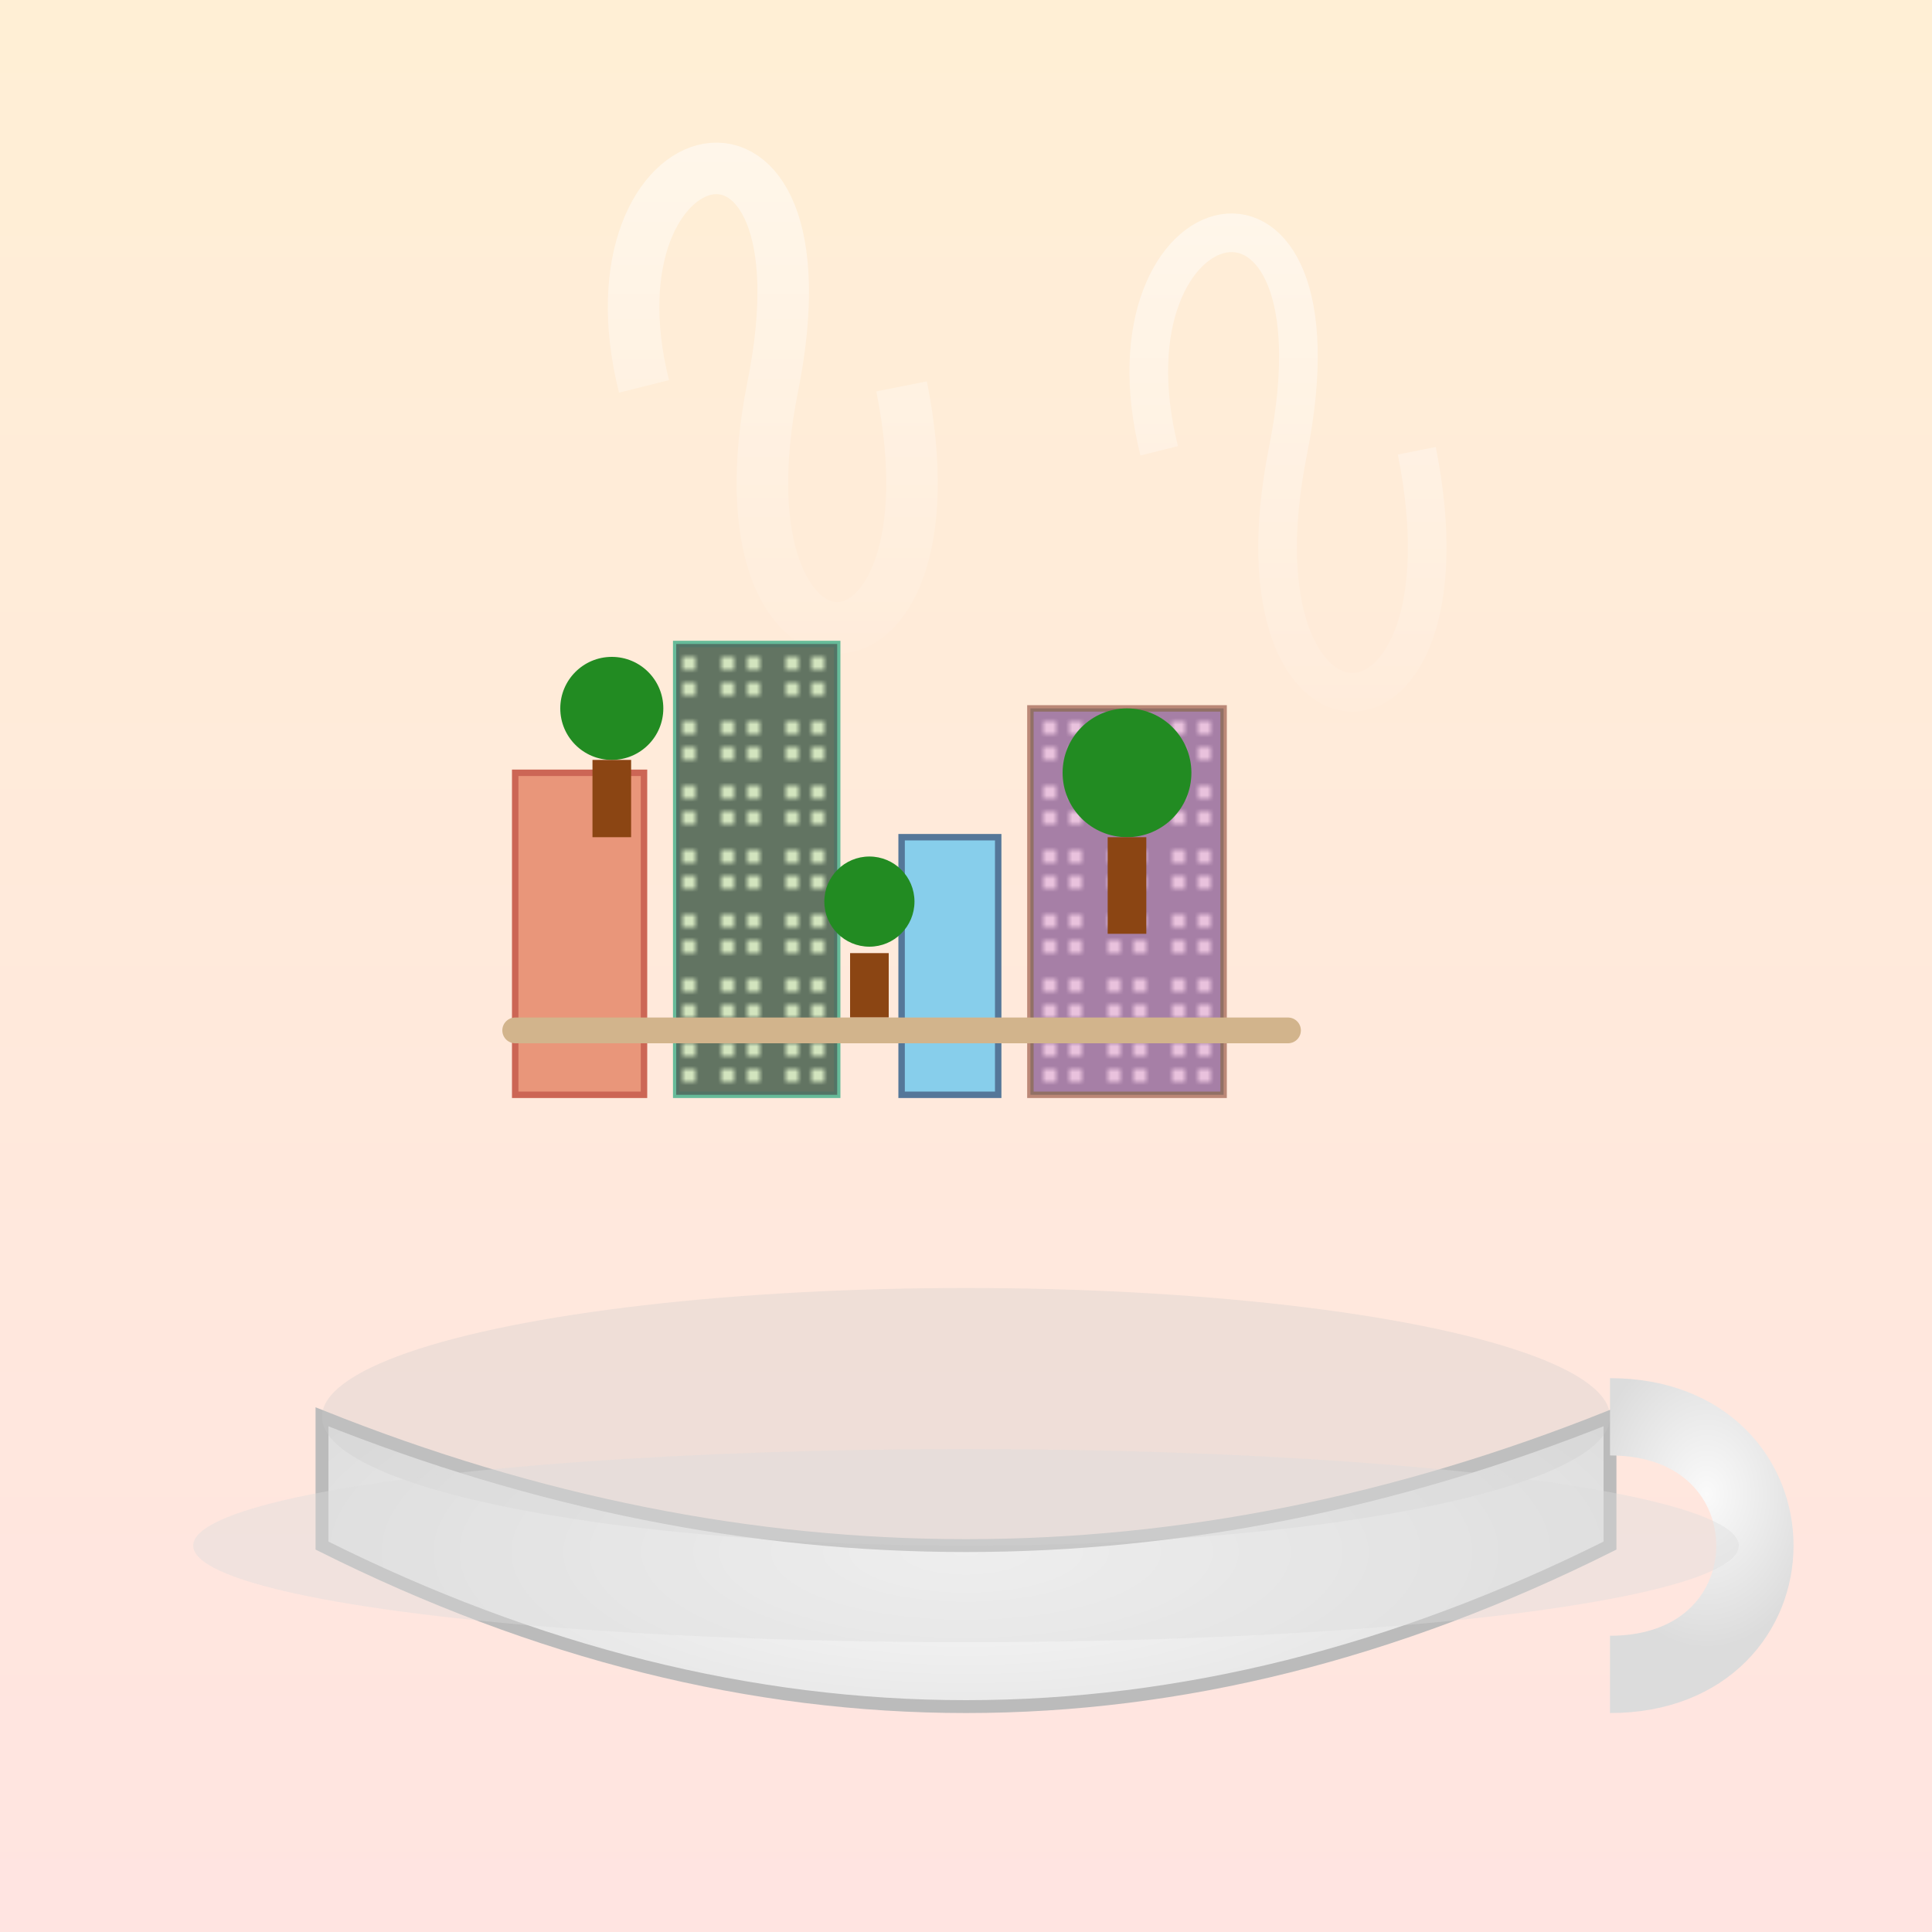
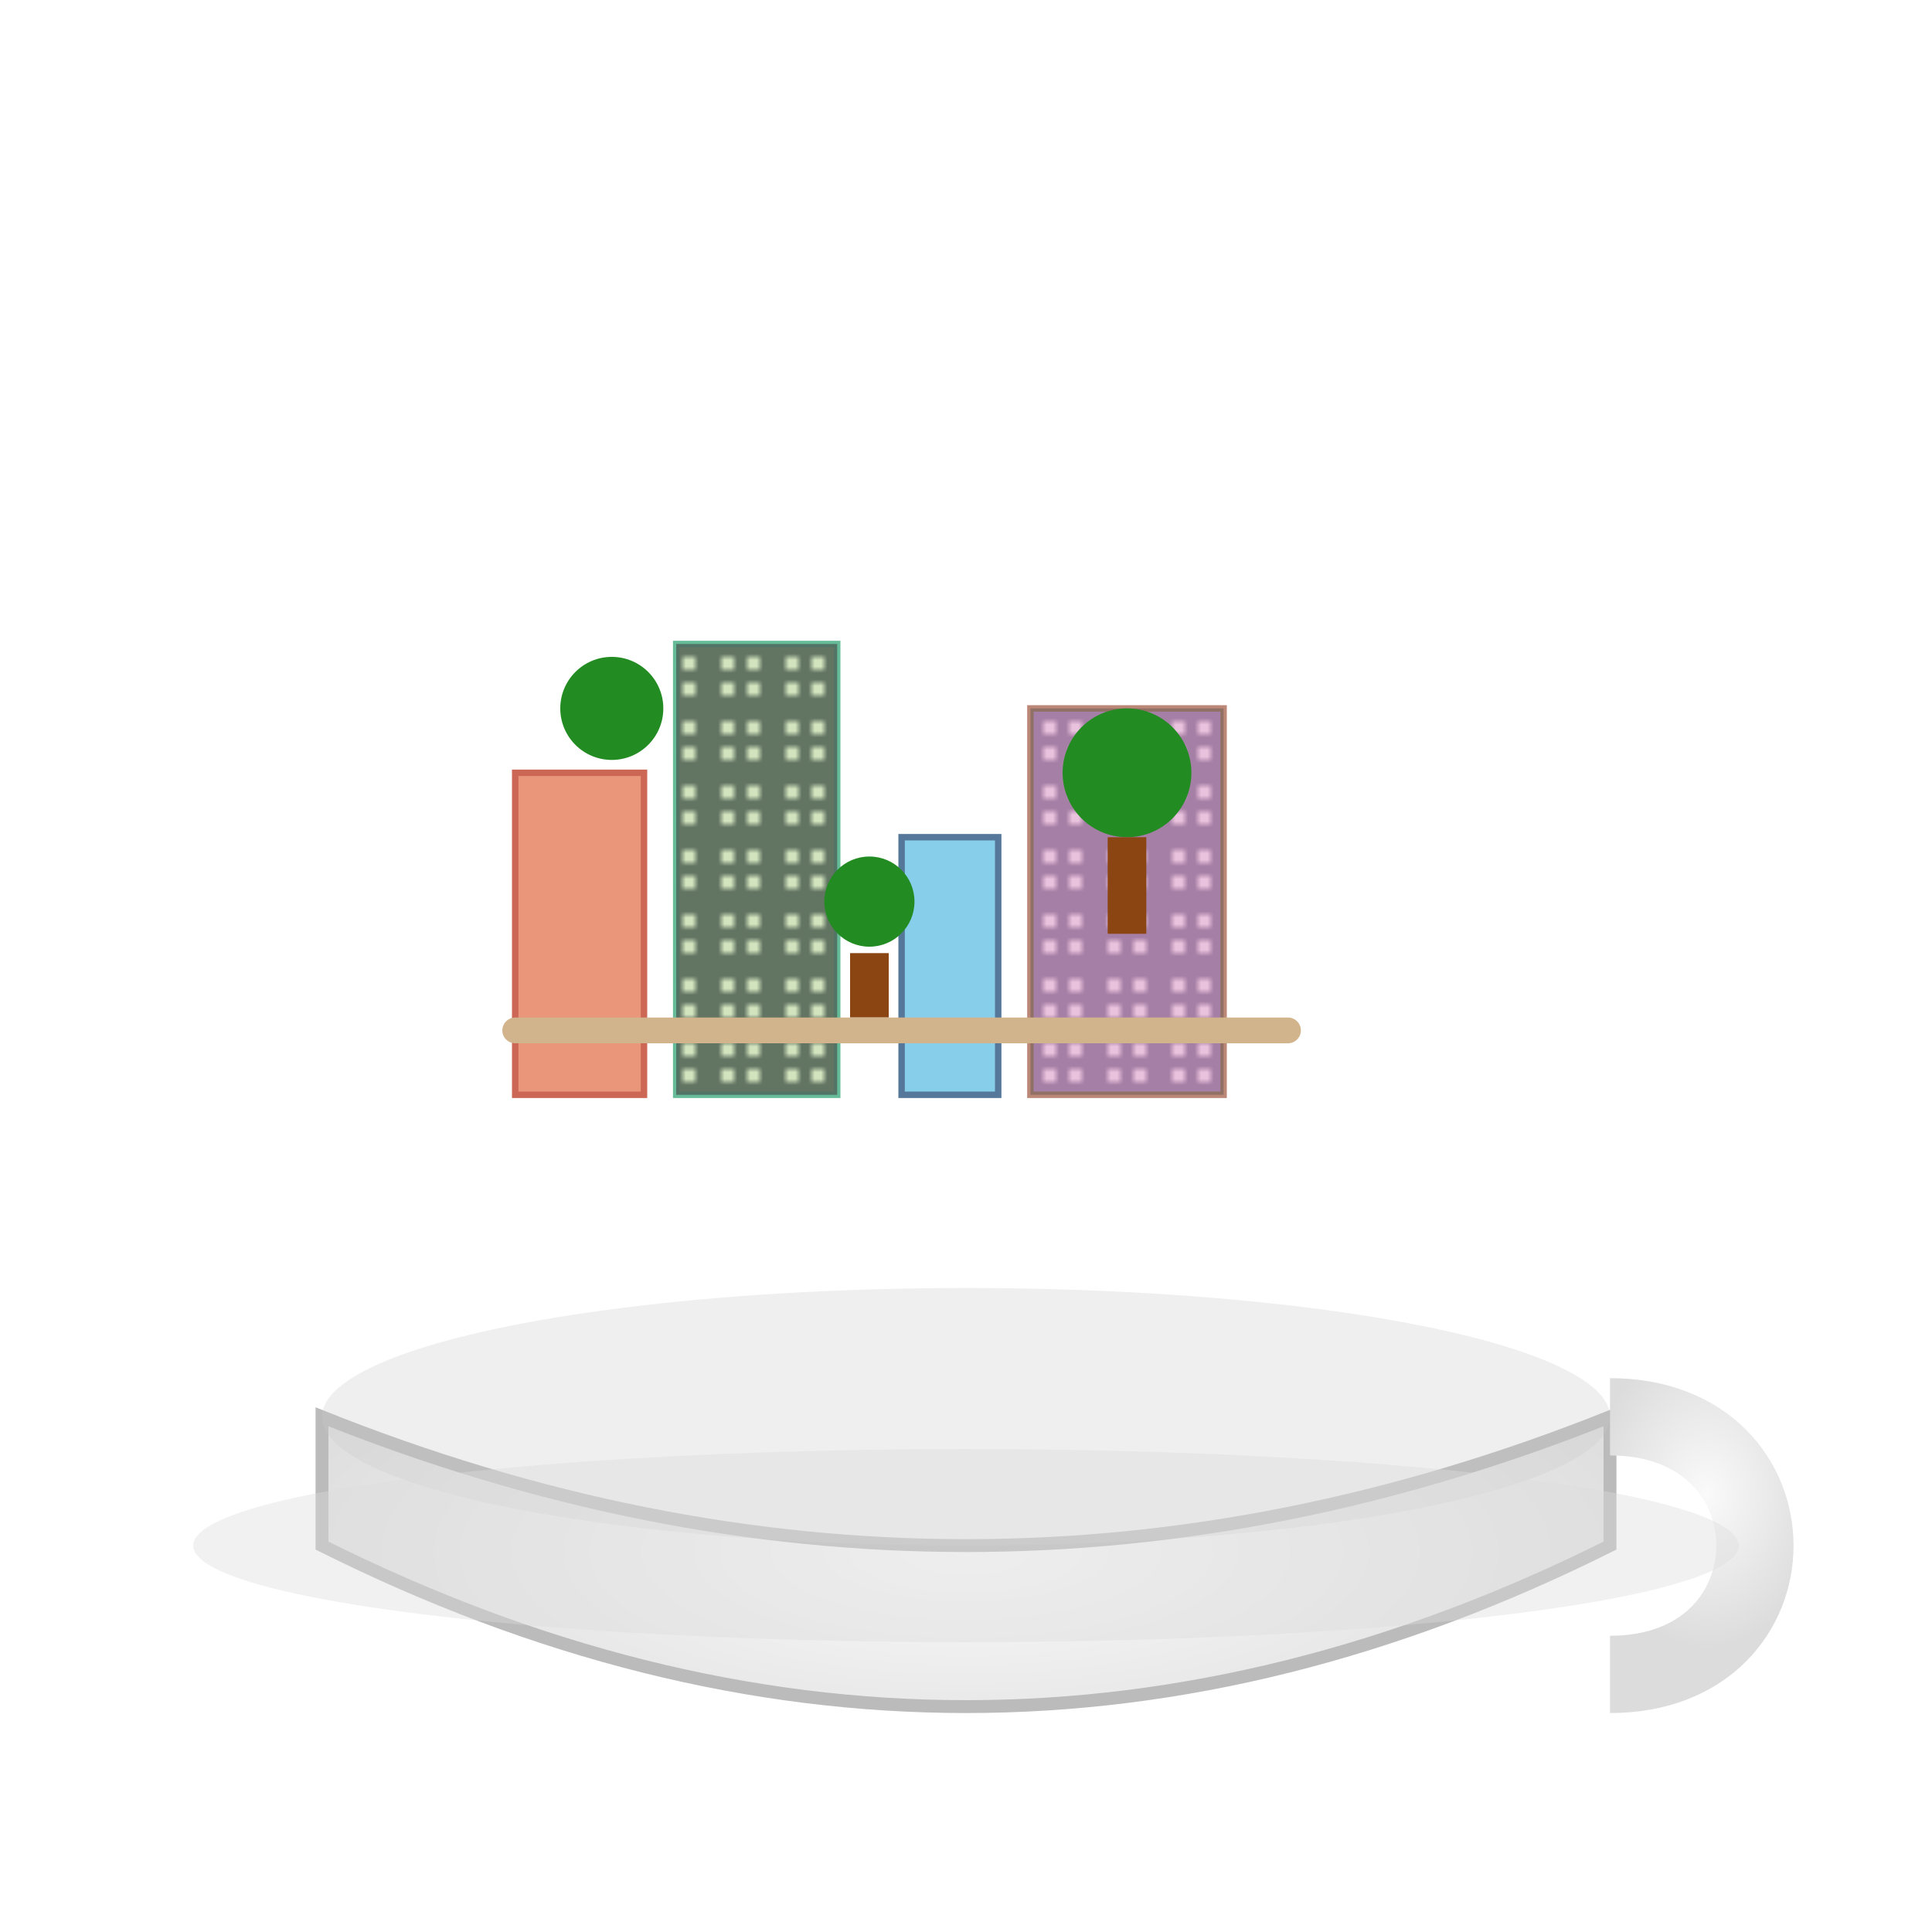
<svg xmlns="http://www.w3.org/2000/svg" viewBox="0 0 300 300">
  <defs>
    <linearGradient id="skyGrad" x1="0" y1="0" x2="0" y2="1">
      <stop offset="0%" stop-color="#ffefd5" />
      <stop offset="100%" stop-color="#ffe4e1" />
    </linearGradient>
    <radialGradient id="cupGrad" cx="50%" cy="30%" r="60%">
      <stop offset="0%" stop-color="#fafafa" />
      <stop offset="100%" stop-color="#dcdcdc" />
    </radialGradient>
    <linearGradient id="steamGrad" x1="0" y1="0" x2="0" y2="1">
      <stop offset="0%" stop-color="white" stop-opacity="0.8" />
      <stop offset="100%" stop-color="white" stop-opacity="0" />
    </linearGradient>
    <pattern id="windowPattern" width="10" height="10" patternUnits="userSpaceOnUse">
      <rect x="0" y="0" width="10" height="10" fill="#444" />
      <rect x="2" y="2" width="2" height="2" fill="#ffd" />
      <rect x="6" y="2" width="2" height="2" fill="#ffd" />
      <rect x="2" y="6" width="2" height="2" fill="#ffd" />
      <rect x="6" y="6" width="2" height="2" fill="#ffd" />
    </pattern>
  </defs>
-   <rect width="300" height="300" fill="url(#skyGrad)" />
  <g opacity="0.7">
-     <path d="M100 60 C90 20, 130 10, 120 60 S150 110, 140 60" fill="none" stroke="url(#steamGrad)" stroke-width="8" />
+     <path d="M100 60 C90 20, 130 10, 120 60 " fill="none" stroke="url(#steamGrad)" stroke-width="8" />
    <path d="M180 70 C170 30, 210 20, 200 70 S230 120, 220 70" fill="none" stroke="url(#steamGrad)" stroke-width="6" />
  </g>
  <path d="M50 220 Q150 260 250 220 L250 240 Q150 290 50 240 Z" fill="url(#cupGrad)" stroke="#bbb" stroke-width="2" />
  <ellipse cx="150" cy="220" rx="100" ry="20" fill="rgba(200,200,200,0.3)" />
  <path d="M250 220 C280 220, 280 260, 250 260" fill="none" stroke="url(#cupGrad)" stroke-width="12" />
  <g transform="translate(80, 170)">
    <g>
      <rect x="0" y="-50" width="20" height="50" fill="#e9967a" stroke="#c65" />
      <rect x="25" y="-70" width="25" height="70" fill="#8fbc8f" stroke="#6b9" />
      <rect x="60" y="-40" width="15" height="40" fill="#87ceeb" stroke="#579" />
      <rect x="80" y="-60" width="30" height="60" fill="#dda0dd" stroke="#b87" />
      <rect x="25" y="-70" width="25" height="70" fill="url(#windowPattern)" opacity="0.6" />
      <rect x="80" y="-60" width="30" height="60" fill="url(#windowPattern)" opacity="0.6" />
    </g>
    <g fill="#228b22">
      <circle cx="15" cy="-60" r="8" />
-       <rect x="12" y="-52" width="6" height="12" fill="#8b4513" />
      <circle cx="95" cy="-50" r="10" />
      <rect x="92" y="-40" width="6" height="15" fill="#8b4513" />
      <circle cx="55" cy="-30" r="7" />
      <rect x="52" y="-22" width="6" height="10" fill="#8b4513" />
    </g>
    <path d="M0,-10 L120,-10" stroke="#d2b48c" stroke-width="4" stroke-linecap="round" />
  </g>
  <ellipse cx="150" cy="240" rx="120" ry="15" fill="rgba(220,220,220,0.4)" />
</svg>